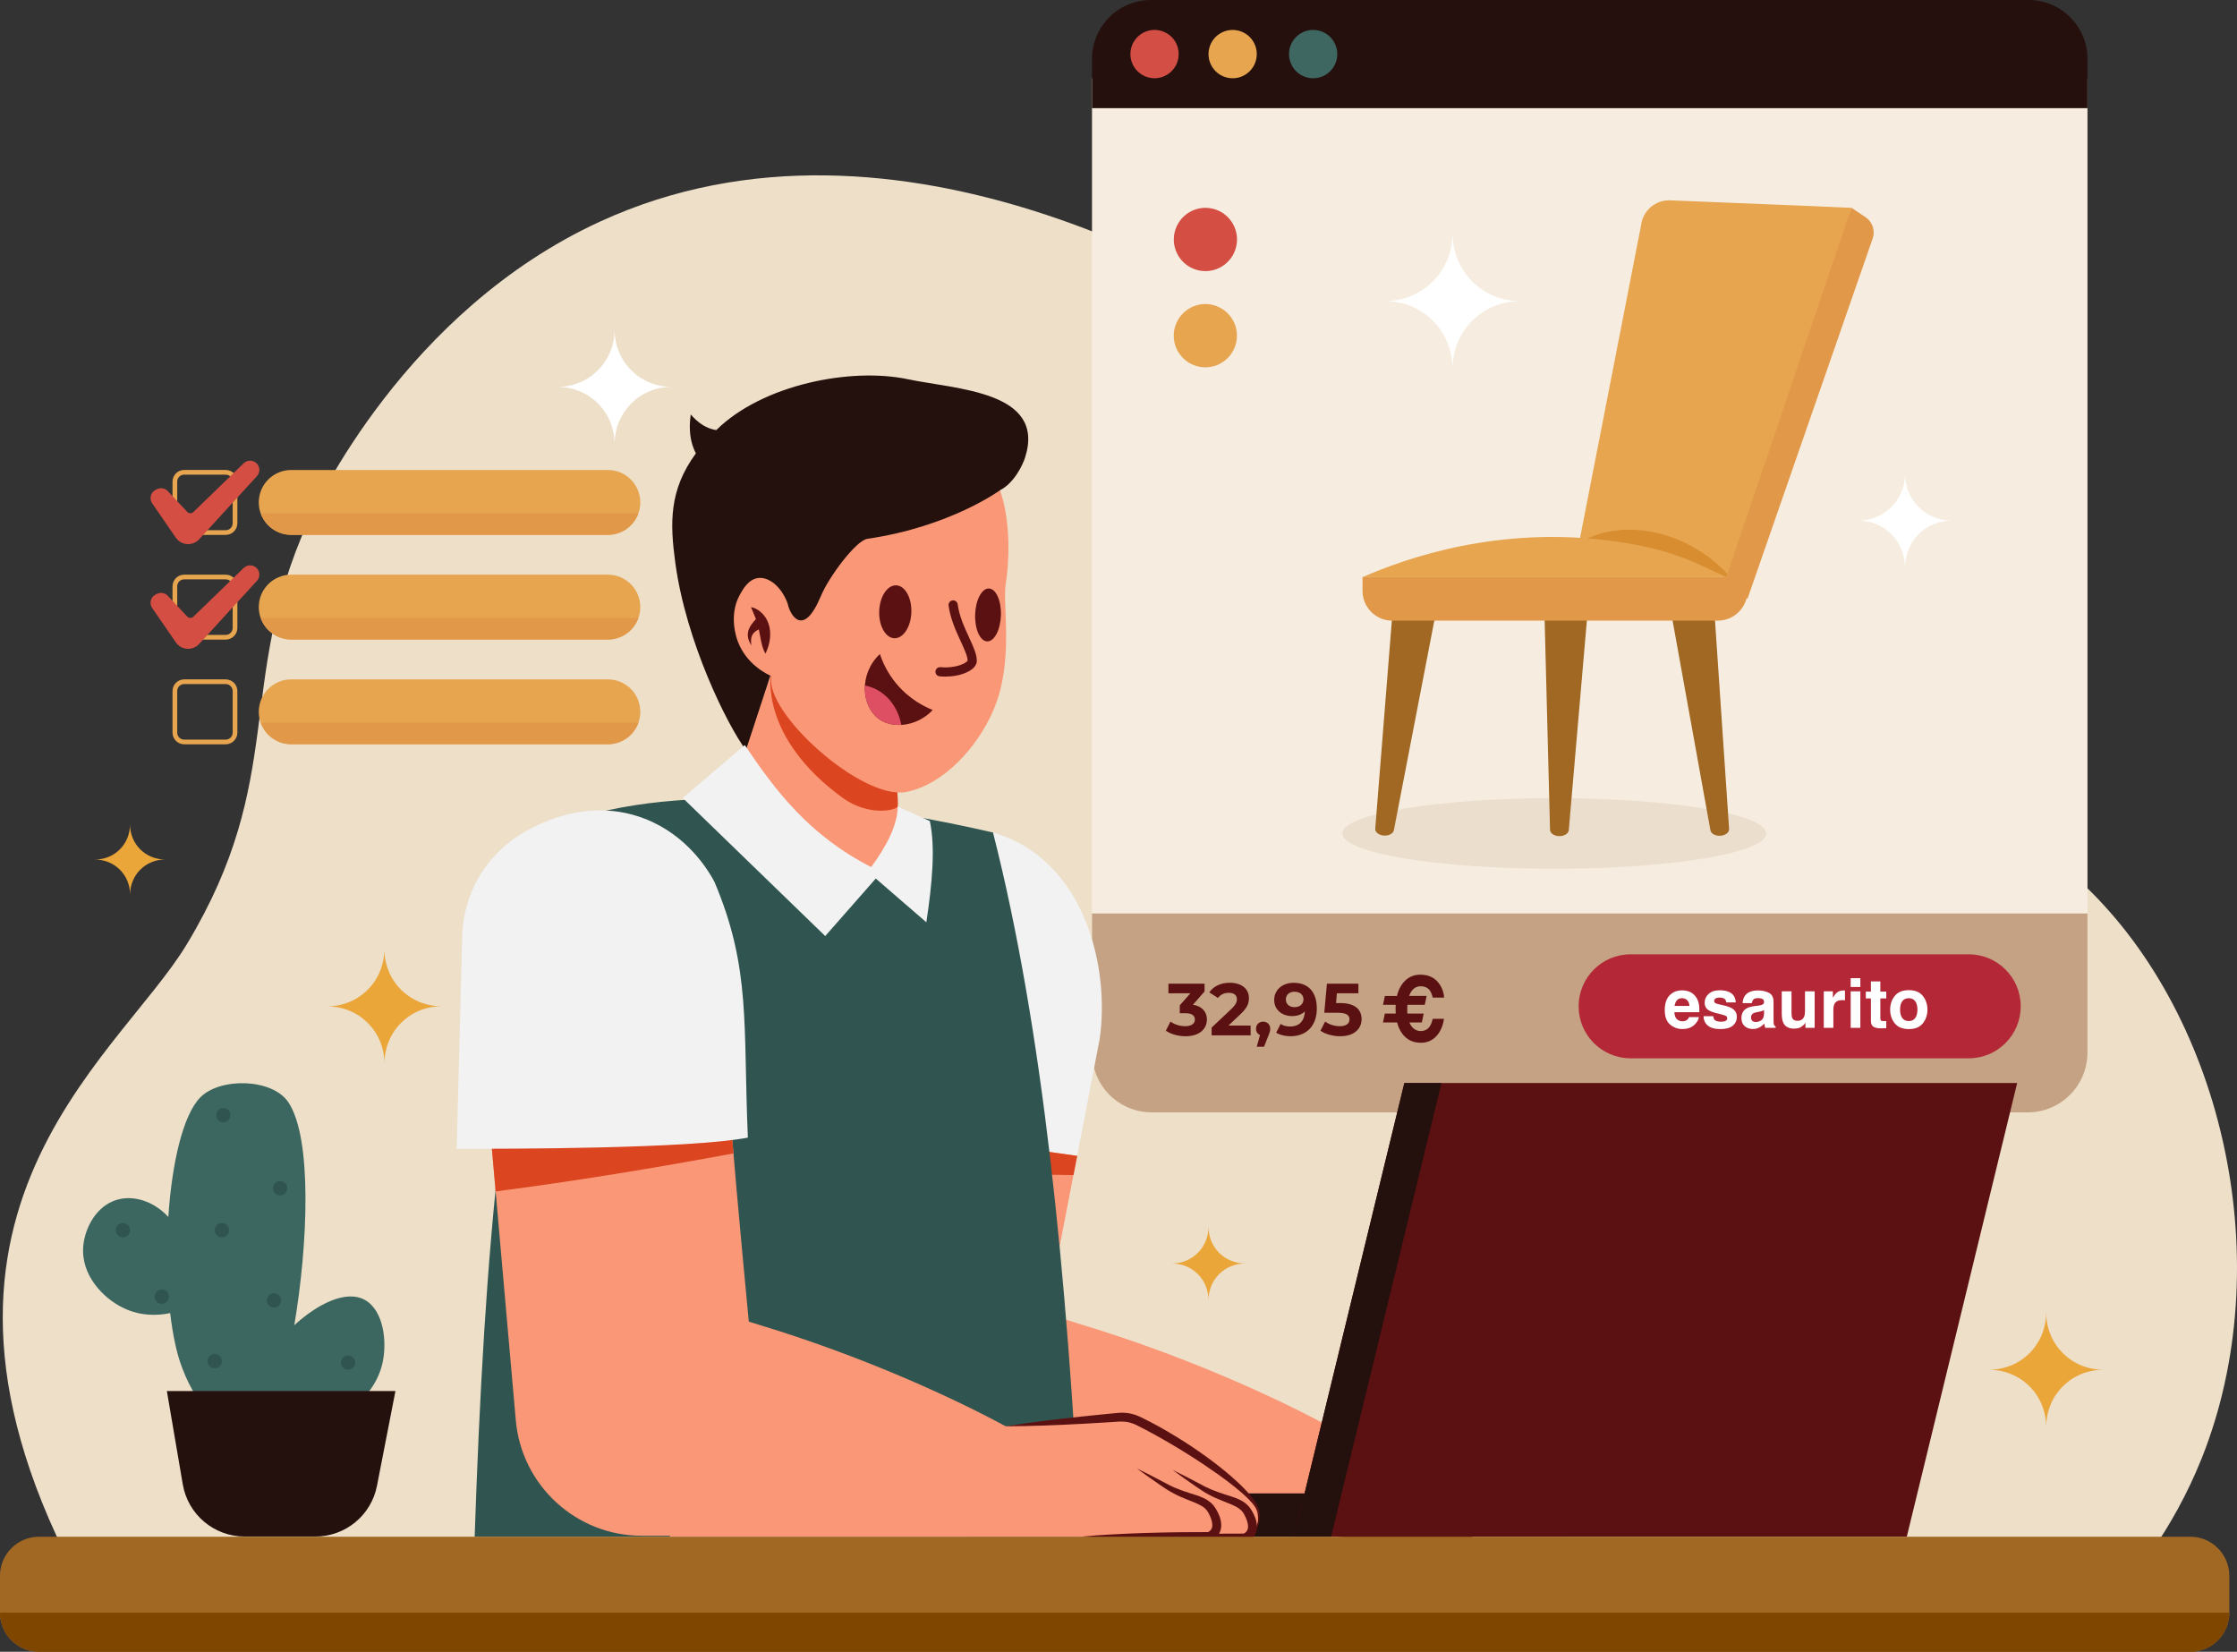
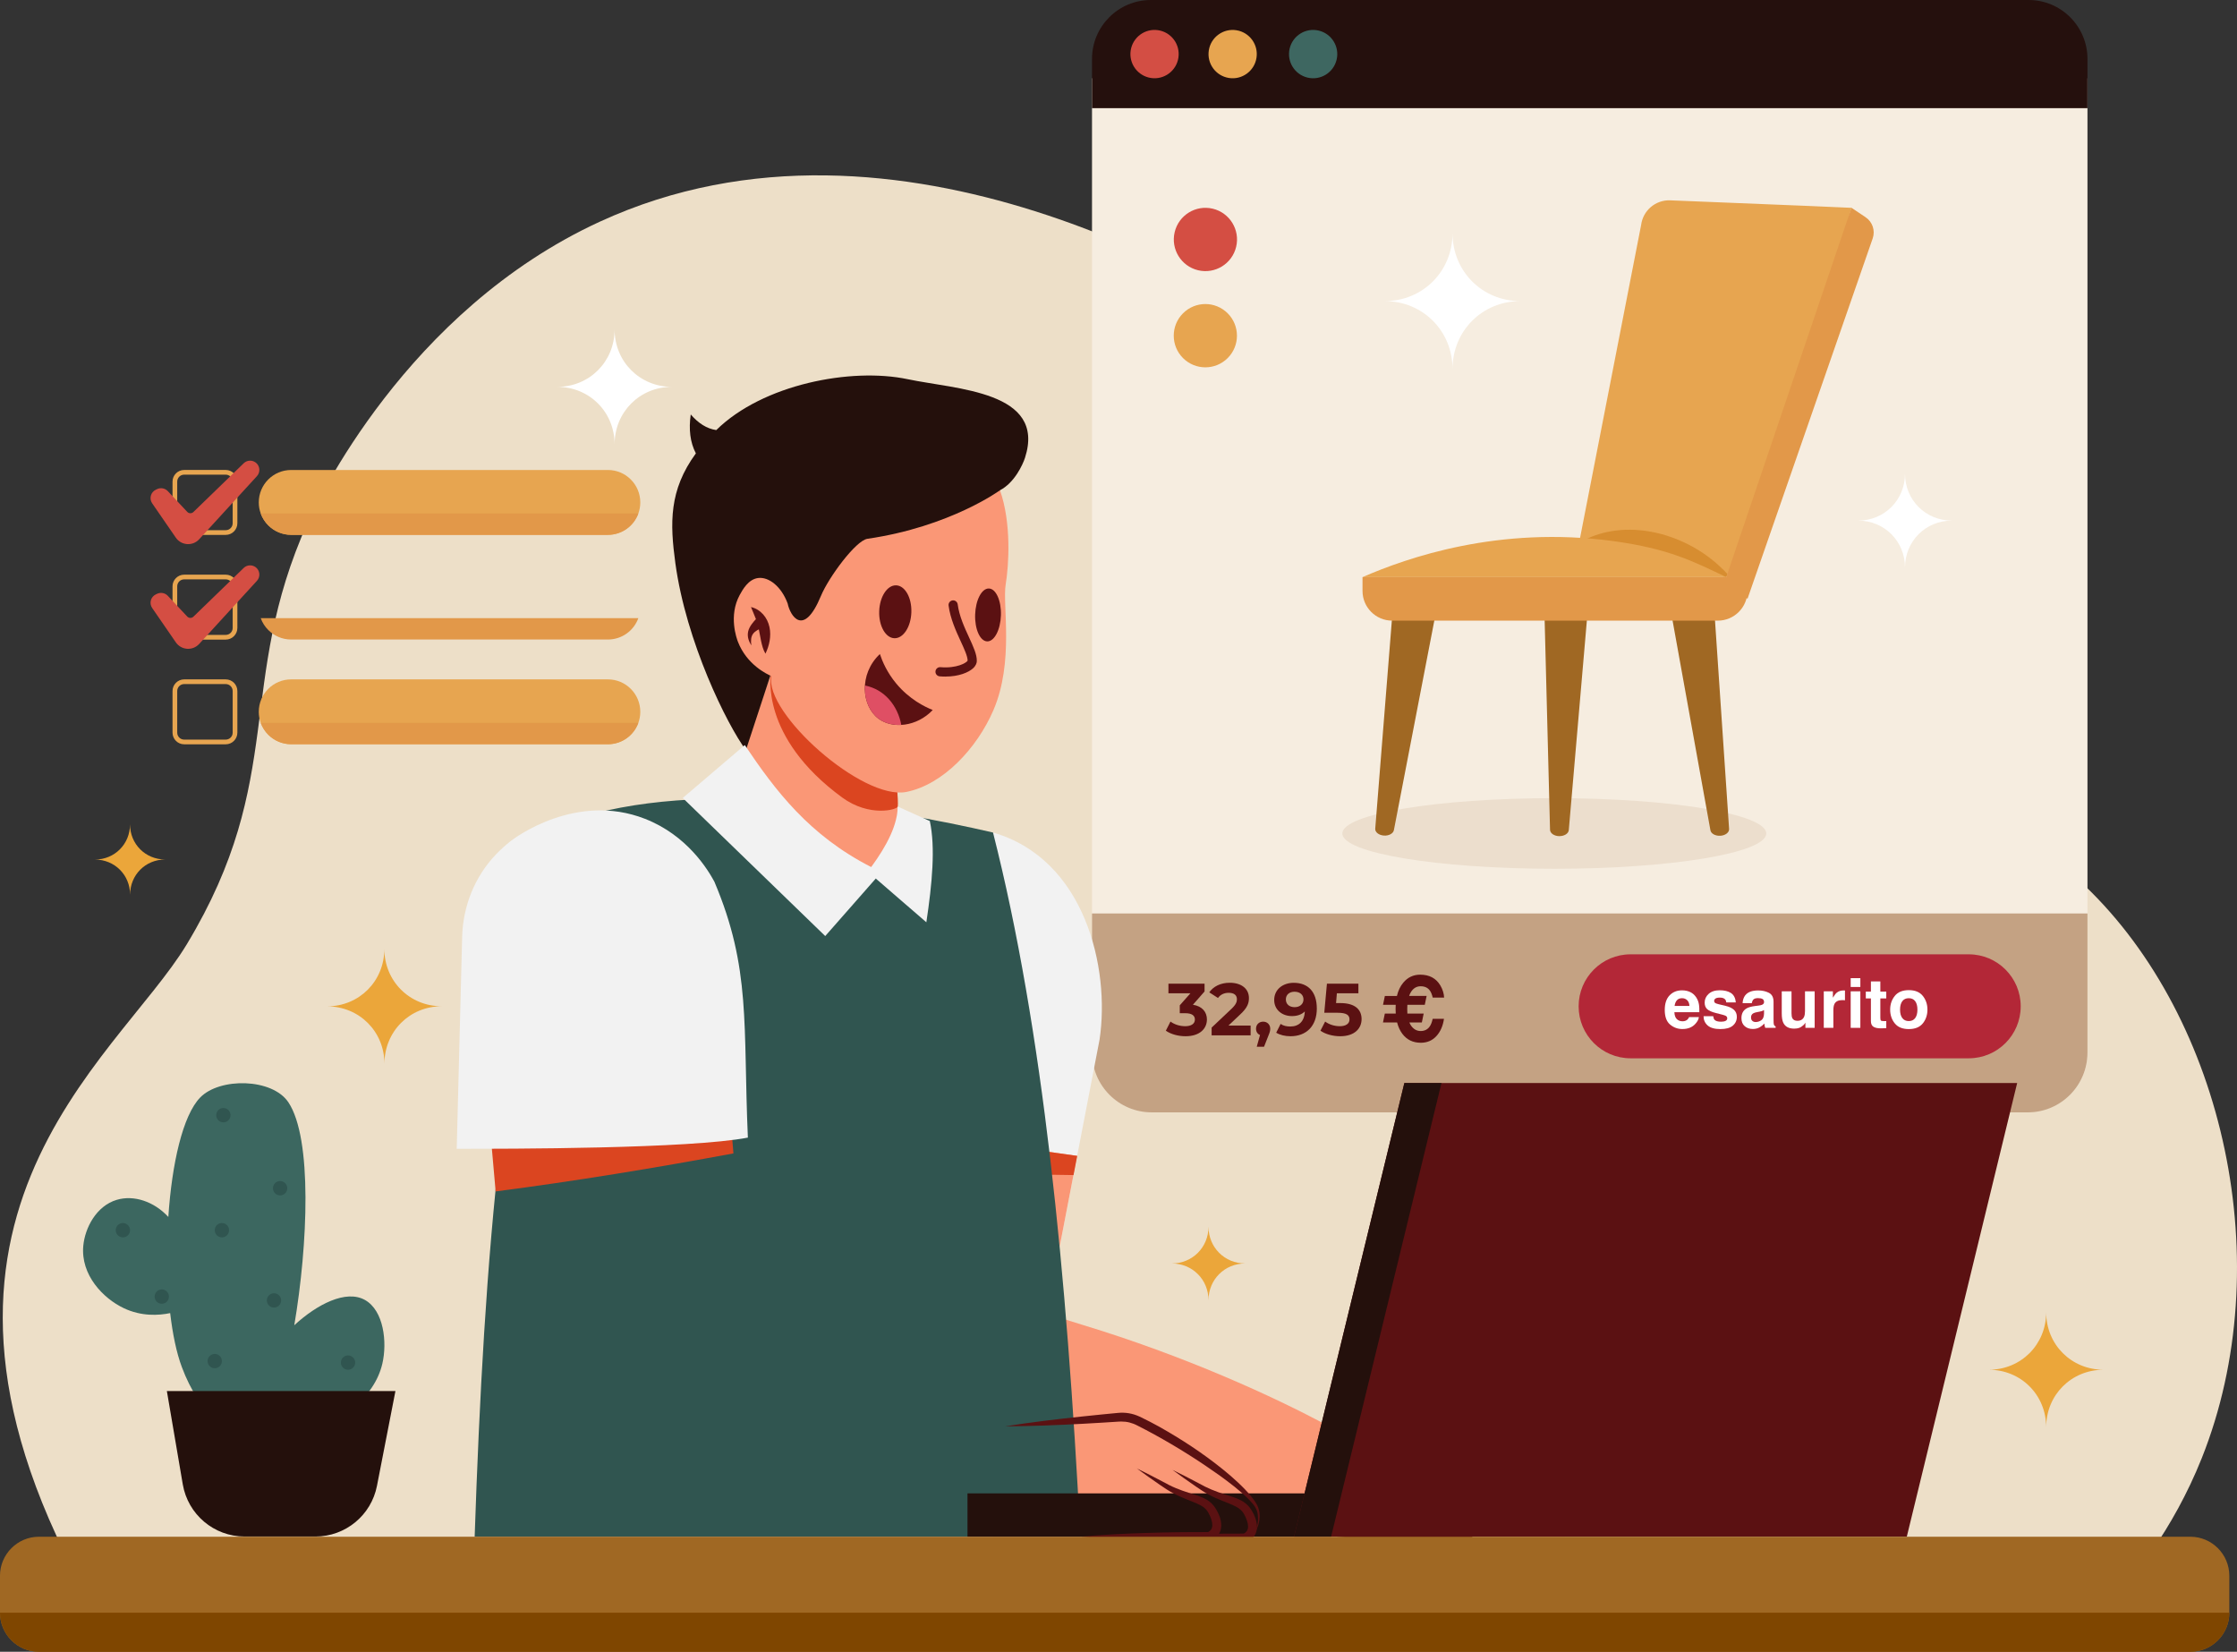
<svg xmlns="http://www.w3.org/2000/svg" width="470" height="347" viewBox="0 0 470 347" fill="none">
  <rect x="0" y="0" width="470" height="347" fill="#333333" stroke="none" />
  <g clip-path="url(#clip0_47_138)">
    <path d="M438.053 186.104C408.578 157.922 386.352 177.7 342.011 149.024C300.948 122.466 313.061 96.843 271.515 70.27C258.31 61.822 189.092 17.553 126.016 46.574C85.266 65.321 66.46 105.747 64.657 109.756C49.421 143.698 60.346 163.412 39.239 198.385C24.374 223.015 -26.559 256.857 19.314 337.034L441.559 338.792C447.795 332.251 456.54 321.494 462.597 306.325C478.83 265.639 467.359 214.122 438.053 186.104Z" fill="#EDDFC8" />
    <path d="M47.427 112.368H38.693C37.346 112.368 36.248 111.269 36.248 109.92V101.176C36.248 99.827 37.346 98.728 38.693 98.728H47.427C48.774 98.728 49.872 99.827 49.872 101.176V109.92C49.872 111.269 48.774 112.368 47.427 112.368ZM38.693 99.716C37.886 99.716 37.234 100.369 37.234 101.176V109.92C37.234 110.727 37.886 111.38 38.693 111.38H47.427C48.233 111.38 48.885 110.727 48.885 109.92V101.176C48.885 100.369 48.233 99.716 47.427 99.716H38.693Z" fill="#E7A550" />
    <path d="M134.527 149.534C134.527 150.351 134.384 151.132 134.119 151.854C133.175 154.477 130.667 156.345 127.723 156.345H61.173C59.296 156.345 57.593 155.581 56.363 154.349C55.668 153.654 55.117 152.804 54.777 151.854C54.512 151.132 54.369 150.351 54.369 149.534C54.369 145.769 57.418 142.722 61.173 142.722H127.723C129.606 142.722 131.303 143.486 132.533 144.718C133.764 145.95 134.527 147.649 134.527 149.534Z" fill="#E7A550" />
    <path d="M134.119 151.854C133.175 154.477 130.667 156.345 127.723 156.345H61.173C59.295 156.345 57.593 155.581 56.363 154.349C55.668 153.654 55.117 152.804 54.777 151.854H134.119Z" fill="#E29849" />
-     <path d="M134.527 127.537C134.527 128.354 134.384 129.135 134.119 129.857C133.175 132.48 130.667 134.349 127.723 134.349H61.173C59.296 134.349 57.593 133.584 56.363 132.352C55.668 131.657 55.117 130.807 54.777 129.857C54.512 129.135 54.369 128.354 54.369 127.537C54.369 123.772 57.418 120.725 61.173 120.725H127.723C129.606 120.725 131.303 121.489 132.533 122.721C133.764 123.953 134.527 125.652 134.527 127.537Z" fill="#E7A550" />
    <path d="M134.119 129.857C133.175 132.48 130.667 134.349 127.723 134.349H61.173C59.295 134.349 57.593 133.584 56.363 132.352C55.668 131.657 55.117 130.807 54.777 129.857H134.119Z" fill="#E29849" />
    <path d="M134.527 105.545C134.527 106.363 134.384 107.143 134.119 107.865C133.175 110.488 130.667 112.357 127.723 112.357H61.173C59.296 112.357 57.593 111.593 56.363 110.361C55.668 109.665 55.117 108.816 54.777 107.865C54.512 107.143 54.369 106.363 54.369 105.545C54.369 101.781 57.418 98.733 61.173 98.733H127.723C129.606 98.733 131.303 99.498 132.533 100.73C133.764 101.961 134.527 103.66 134.527 105.545Z" fill="#E7A550" />
    <path d="M134.119 107.865C133.175 110.488 130.667 112.357 127.723 112.357H61.173C59.295 112.357 57.593 111.593 56.363 110.361C55.668 109.665 55.117 108.816 54.777 107.865H134.119Z" fill="#E29849" />
    <path d="M53.69 97.146C52.926 96.594 51.876 96.668 51.203 97.321L40.633 107.563C40.267 107.913 39.69 107.903 39.34 107.531L35.256 103.177C34.678 102.561 33.776 102.391 33.013 102.747L32.748 102.875C31.66 103.384 31.294 104.749 31.973 105.736L36.942 112.952C38.088 114.614 40.48 114.778 41.843 113.292L53.982 100.029C54.767 99.174 54.629 97.82 53.69 97.141V97.146Z" fill="#D44E43" />
    <path d="M47.427 156.361H38.693C37.346 156.361 36.248 155.262 36.248 153.914V145.169C36.248 143.821 37.346 142.722 38.693 142.722H47.427C48.774 142.722 49.872 143.821 49.872 145.169V153.914C49.872 155.262 48.774 156.361 47.427 156.361ZM38.693 143.709C37.886 143.709 37.234 144.362 37.234 145.169V153.914C37.234 154.721 37.886 155.374 38.693 155.374H47.427C48.233 155.374 48.885 154.721 48.885 153.914V145.169C48.885 144.362 48.233 143.709 47.427 143.709H38.693Z" fill="#E7A550" />
    <path d="M47.427 134.365H38.693C37.346 134.365 36.248 133.265 36.248 131.917V123.172C36.248 121.824 37.346 120.725 38.693 120.725H47.427C48.774 120.725 49.872 121.824 49.872 123.172V131.917C49.872 133.265 48.774 134.365 47.427 134.365ZM38.693 121.712C37.886 121.712 37.234 122.365 37.234 123.172V131.917C37.234 132.724 37.886 133.377 38.693 133.377H47.427C48.233 133.377 48.885 132.724 48.885 131.917V123.172C48.885 122.365 48.233 121.712 47.427 121.712H38.693Z" fill="#E7A550" />
    <path d="M53.69 119.137C52.926 118.585 51.876 118.659 51.203 119.312L40.633 129.554C40.267 129.905 39.69 129.894 39.34 129.522L35.256 125.169C34.678 124.553 33.776 124.383 33.013 124.739L32.748 124.866C31.66 125.376 31.294 126.74 31.973 127.728L36.942 134.943C38.088 136.605 40.48 136.77 41.843 135.283L53.982 122.02C54.767 121.165 54.629 119.812 53.69 119.132V119.137Z" fill="#D44E43" />
    <path d="M229.434 16.438H438.584V221.178C438.584 228.006 433.047 233.554 426.222 233.554H241.796C234.976 233.554 229.434 228.011 229.434 221.178V16.438Z" fill="#F6EDE0" />
    <path d="M229.434 191.892H438.584V221.13C438.584 228.059 432.967 233.682 426.047 233.682H241.971C235.05 233.682 229.434 228.059 229.434 221.13V191.892Z" fill="#C4A283" />
    <path d="M326.563 182.51C351.157 182.51 371.095 179.189 371.095 175.093C371.095 170.996 351.157 167.676 326.563 167.676C301.969 167.676 282.032 170.996 282.032 175.093C282.032 179.189 301.969 182.51 326.563 182.51Z" fill="#ECDECD" />
    <path d="M290.734 175.528C289.679 175.449 288.884 174.811 288.942 174.084L292.606 128.174L301.648 128.853L292.861 174.392C292.723 175.109 291.784 175.613 290.734 175.534V175.528Z" fill="#A06823" />
    <path d="M361.49 175.571C360.435 175.65 359.491 175.141 359.364 174.419L351.138 128.848L360.18 128.174L363.288 174.137C363.336 174.859 362.546 175.491 361.496 175.571H361.49Z" fill="#A06823" />
    <path d="M327.603 175.656C326.542 175.64 325.683 175.05 325.667 174.323L324.484 128.333L333.569 128.461L329.607 174.387C329.544 175.109 328.663 175.666 327.608 175.65L327.603 175.656Z" fill="#A06823" />
    <path d="M344.801 47.291L331.675 114.534L362.694 121.245C373.375 98.441 381.712 69.521 388.993 43.659C377.575 43.133 363.156 42.608 350.937 42.087C347.845 41.955 345.178 44.222 344.801 47.296V47.291Z" fill="#E7A550" />
    <g opacity="0.84">
      <path d="M360.255 118.033C352.422 111.444 340.548 108.848 331.771 114.051L331.675 114.529L362.694 121.24C362.79 121.038 362.88 120.836 362.975 120.634C362.132 119.721 361.225 118.85 360.255 118.033Z" fill="#D48829" />
    </g>
    <path d="M362.694 121.24L367.149 125.811L393.458 50.089C394.031 48.438 393.416 46.606 391.963 45.634L388.993 43.648L362.694 121.234V121.24Z" fill="#E29849" />
    <path d="M338.93 113.669C314.912 110.393 295.629 117.167 286.274 121.24H362.699C355.768 117.943 350.666 115.267 338.93 113.669Z" fill="#E7A550" />
    <path d="M286.269 121.24H367.149V124.144C367.149 127.584 364.359 130.383 360.918 130.383H292.5C289.064 130.383 286.269 127.59 286.269 124.144V121.24Z" fill="#E29849" />
    <path d="M413.648 200.482H342.584C336.56 200.482 331.675 205.372 331.675 211.404C331.675 217.435 336.56 222.325 342.584 222.325H413.648C419.672 222.325 424.556 217.435 424.556 211.404C424.556 205.372 419.672 200.482 413.648 200.482Z" fill="#B32737" />
    <path d="M259.721 51.844C260.568 48.272 258.363 44.688 254.795 43.84C251.227 42.992 247.648 45.2 246.801 48.772C245.954 52.344 248.159 55.927 251.727 56.775C255.295 57.623 258.874 55.416 259.721 51.844Z" fill="#D44E43" />
    <path d="M257.942 75.221C260.535 72.625 260.535 68.416 257.942 65.82C255.349 63.224 251.145 63.224 248.552 65.82C245.959 68.416 245.959 72.625 248.552 75.221C251.145 77.817 255.349 77.817 257.942 75.221Z" fill="#E7A550" />
    <path d="M253.575 214.186C253.575 216.017 252.164 217.69 249.083 217.69C247.566 217.69 246.002 217.271 244.946 216.527L245.922 214.605C246.744 215.226 247.89 215.582 249.019 215.582C250.276 215.582 251.05 215.072 251.05 214.186C251.05 213.363 250.446 212.853 249.019 212.853H247.874V211.197L250.106 208.669H245.492V206.652H253.081V208.282L250.637 211.074C252.588 211.382 253.58 212.593 253.58 214.191L253.575 214.186Z" fill="#5B1112" />
    <path d="M262.76 215.455V217.504H254.566V215.874L258.751 211.919C259.711 211.005 259.88 210.448 259.88 209.917C259.88 209.062 259.292 208.568 258.146 208.568C257.218 208.568 256.428 208.924 255.903 209.652L254.073 208.473C254.911 207.246 256.428 206.455 258.379 206.455C260.798 206.455 262.405 207.698 262.405 209.662C262.405 210.719 262.113 211.68 260.591 213.092L258.098 215.449H262.76V215.455Z" fill="#5B1112" />
    <path d="M266.88 216.108C266.88 216.511 266.817 216.803 266.462 217.658L265.581 219.893H264.049L264.733 217.43C264.224 217.228 263.895 216.75 263.895 216.113C263.895 215.216 264.547 214.626 265.396 214.626C266.244 214.626 266.88 215.232 266.88 216.113V216.108Z" fill="#5B1112" />
    <path d="M276.67 211.844C276.67 215.598 274.427 217.69 271.139 217.69C269.993 217.69 268.896 217.425 268.132 216.947L269.06 215.104C269.649 215.508 270.343 215.646 271.091 215.646C272.889 215.646 274.066 214.579 274.141 212.481C273.504 213.119 272.576 213.458 271.447 213.458C269.357 213.458 267.713 212.126 267.713 210.076C267.713 207.857 269.527 206.466 271.818 206.466C274.825 206.466 276.665 208.34 276.665 211.844H276.67ZM273.865 209.954C273.865 209.025 273.17 208.34 271.977 208.34C270.911 208.34 270.163 208.961 270.163 209.954C270.163 210.947 270.89 211.584 272.009 211.584C273.128 211.584 273.865 210.899 273.865 209.954Z" fill="#5B1112" />
    <path d="M286.073 214.09C286.073 216.012 284.662 217.69 281.565 217.69C280.064 217.69 278.484 217.271 277.429 216.527L278.42 214.605C279.242 215.226 280.372 215.582 281.502 215.582C282.758 215.582 283.533 215.057 283.533 214.17C283.533 213.283 282.976 212.758 281.008 212.758H278.235L278.792 206.646H285.405V208.664H280.881L280.711 210.724H281.597C284.8 210.724 286.073 212.168 286.073 214.09Z" fill="#5B1112" />
    <path d="M241.796 0H426.222C433.042 0 438.584 5.543 438.584 12.376V22.724H229.434V12.376C229.434 5.548 234.971 0 241.796 0Z" fill="#25100D" />
    <path d="M247.588 12.11C248.001 9.337 246.09 6.755 243.32 6.342C240.551 5.929 237.972 7.842 237.559 10.615C237.147 13.387 239.057 15.97 241.827 16.383C244.596 16.796 247.176 14.883 247.588 12.11Z" fill="#D34E44" />
    <path d="M263.987 12.176C264.435 9.409 262.556 6.802 259.792 6.355C257.028 5.907 254.425 7.787 253.978 10.555C253.531 13.322 255.409 15.928 258.173 16.376C260.937 16.824 263.54 14.943 263.987 12.176Z" fill="#E7A550" />
    <path d="M280.83 12.526C281.471 9.797 279.781 7.065 277.055 6.423C274.329 5.782 271.6 7.474 270.959 10.203C270.319 12.932 272.009 15.664 274.734 16.305C277.46 16.947 280.189 15.255 280.83 12.526Z" fill="#3E6761" />
    <path d="M293.253 212.933C293.227 212.625 293.216 212.301 293.216 211.961C293.216 211.664 293.227 211.372 293.243 211.09H290.575L290.963 209.227H293.497C293.757 208.123 294.197 207.193 294.823 206.445C295.757 205.319 296.945 204.756 298.387 204.756C300.312 204.756 301.723 205.51 302.619 207.018C303.112 207.862 303.377 208.717 303.415 209.567H301.017C300.864 208.914 300.662 208.415 300.413 208.085C299.983 207.491 299.336 207.193 298.477 207.193C297.618 207.193 296.918 207.613 296.414 208.452C296.276 208.68 296.16 208.935 296.064 209.222H299.739L299.352 211.085H295.693C295.672 211.377 295.666 211.68 295.666 212.004C295.666 212.328 295.677 212.641 295.693 212.933H299.119L298.732 214.796H296.112C296.213 215.035 296.329 215.258 296.462 215.455C296.992 216.214 297.671 216.596 298.488 216.596C299.305 216.596 299.967 216.267 300.402 215.614C300.652 215.264 300.853 214.733 301.012 214.027H303.383C303.171 215.518 302.64 216.729 301.792 217.658C300.938 218.593 299.845 219.06 298.514 219.06C296.865 219.06 295.571 218.428 294.627 217.17C294.134 216.506 293.768 215.715 293.535 214.796H290.57L290.957 212.933H293.243H293.253Z" fill="#5B1112" />
    <path d="M356.94 213.671C356.887 214.127 356.654 214.589 356.229 215.056C355.572 215.805 354.654 216.177 353.472 216.177C352.496 216.177 351.637 215.864 350.889 215.232C350.141 214.605 349.77 213.58 349.77 212.163C349.77 210.836 350.104 209.816 350.778 209.11C351.451 208.404 352.321 208.048 353.398 208.048C354.034 208.048 354.607 208.17 355.121 208.409C355.63 208.648 356.055 209.025 356.389 209.54C356.691 209.997 356.882 210.522 356.972 211.122C357.025 211.473 357.046 211.982 357.036 212.641H351.791C351.817 213.411 352.061 213.952 352.517 214.26C352.793 214.451 353.127 214.547 353.514 214.547C353.928 214.547 354.262 214.43 354.522 214.196C354.665 214.069 354.787 213.894 354.893 213.671H356.94ZM354.957 211.319C354.925 210.788 354.766 210.384 354.474 210.113C354.188 209.837 353.827 209.699 353.403 209.699C352.936 209.699 352.581 209.843 352.321 210.135C352.061 210.427 351.907 210.82 351.838 211.319H354.951H354.957Z" fill="white" />
    <path d="M363.67 208.606C364.269 208.988 364.614 209.652 364.704 210.591H362.699C362.673 210.331 362.599 210.129 362.482 209.981C362.259 209.71 361.888 209.572 361.358 209.572C360.923 209.572 360.61 209.641 360.424 209.774C360.239 209.912 360.149 210.071 360.149 210.252C360.149 210.48 360.249 210.65 360.446 210.751C360.642 210.857 361.337 211.043 362.535 211.308C363.331 211.494 363.93 211.781 364.328 212.158C364.72 212.54 364.916 213.023 364.916 213.602C364.916 214.361 364.635 214.982 364.068 215.465C363.5 215.949 362.631 216.187 361.448 216.187C360.265 216.187 359.353 215.933 358.78 215.423C358.208 214.913 357.921 214.265 357.921 213.474H359.952C359.995 213.83 360.085 214.085 360.228 214.234C360.477 214.499 360.933 214.637 361.607 214.637C361.999 214.637 362.312 214.579 362.546 214.462C362.779 214.345 362.896 214.17 362.896 213.936C362.896 213.703 362.8 213.538 362.615 213.421C362.429 213.304 361.729 213.103 360.525 212.816C359.655 212.598 359.046 212.328 358.69 212.004C358.335 211.685 358.155 211.223 358.155 210.623C358.155 209.917 358.43 209.306 358.987 208.797C359.544 208.287 360.324 208.032 361.331 208.032C362.286 208.032 363.065 208.223 363.675 208.6L363.67 208.606Z" fill="white" />
    <path d="M366.688 209.083C367.218 208.409 368.125 208.069 369.413 208.069C370.251 208.069 370.999 208.234 371.651 208.568C372.304 208.903 372.627 209.529 372.627 210.453V213.973C372.627 214.218 372.627 214.515 372.643 214.86C372.659 215.125 372.696 215.301 372.765 215.396C372.834 215.492 372.929 215.566 373.062 215.63V215.927H370.882C370.819 215.773 370.782 215.625 370.755 215.492C370.734 215.354 370.713 215.2 370.697 215.025C370.421 215.327 370.103 215.582 369.742 215.794C369.313 216.044 368.825 216.166 368.278 216.166C367.584 216.166 367.011 215.97 366.56 215.571C366.109 215.173 365.881 214.616 365.881 213.888C365.881 212.943 366.242 212.264 366.969 211.839C367.366 211.611 367.955 211.446 368.724 211.345L369.408 211.26C369.779 211.212 370.044 211.154 370.204 211.085C370.49 210.963 370.633 210.772 370.633 210.517C370.633 210.204 370.522 209.986 370.304 209.864C370.087 209.742 369.769 209.683 369.344 209.683C368.872 209.683 368.533 209.8 368.337 210.034C368.199 210.209 368.103 210.443 368.056 210.74H366.12C366.162 210.071 366.348 209.519 366.682 209.083H366.688ZM368.178 214.472C368.363 214.626 368.597 214.706 368.867 214.706C369.297 214.706 369.694 214.579 370.06 214.324C370.421 214.069 370.612 213.607 370.628 212.938V212.189C370.501 212.269 370.373 212.333 370.246 212.381C370.119 212.428 369.938 212.476 369.716 212.519L369.265 212.604C368.841 212.678 368.538 212.768 368.358 212.88C368.05 213.06 367.897 213.347 367.897 213.729C367.897 214.074 367.992 214.318 368.183 214.467L368.178 214.472Z" fill="white" />
    <path d="M379.32 214.839C379.32 214.839 379.256 214.934 379.177 215.051C379.097 215.168 379.012 215.274 378.911 215.359C378.599 215.641 378.296 215.832 377.999 215.938C377.708 216.039 377.363 216.092 376.97 216.092C375.836 216.092 375.072 215.683 374.679 214.865C374.457 214.414 374.351 213.75 374.351 212.874V208.25H376.403V212.874C376.403 213.31 376.456 213.639 376.557 213.862C376.737 214.249 377.098 214.446 377.633 214.446C378.318 214.446 378.784 214.17 379.039 213.618C379.171 213.315 379.235 212.922 379.235 212.428V208.255H381.266V215.927H379.32V214.844V214.839Z" fill="white" />
    <path d="M387.052 210.103C386.246 210.103 385.705 210.368 385.429 210.894C385.275 211.191 385.196 211.643 385.196 212.258V215.927H383.181V208.255H385.095V209.593C385.403 209.083 385.673 208.733 385.901 208.542C386.278 208.229 386.766 208.069 387.365 208.069C387.402 208.069 387.434 208.069 387.46 208.069C387.487 208.069 387.545 208.075 387.635 208.08V210.135C387.508 210.119 387.397 210.113 387.296 210.108C387.195 210.103 387.116 210.103 387.057 210.103H387.052Z" fill="white" />
    <path d="M390.865 205.489V207.342H388.834V205.489H390.865ZM390.865 208.255V215.927H388.834V208.255H390.865Z" fill="white" />
    <path d="M396.311 214.494V215.991L395.362 216.028C394.413 216.06 393.771 215.895 393.421 215.534C393.198 215.306 393.082 214.95 393.082 214.472V209.747H392.01V208.319H393.082V206.179H395.065V208.319H396.311V209.747H395.065V213.803C395.065 214.117 395.108 214.313 395.187 214.393C395.267 214.472 395.511 214.51 395.919 214.51C395.983 214.51 396.046 214.51 396.115 214.51C396.184 214.51 396.248 214.504 396.317 214.499L396.311 214.494Z" fill="white" />
    <path d="M403.991 209.221C404.638 210.034 404.961 210.995 404.961 212.099C404.961 213.204 404.638 214.186 403.991 214.987C403.344 215.789 402.362 216.187 401.042 216.187C399.721 216.187 398.746 215.789 398.099 214.987C397.452 214.186 397.128 213.225 397.128 212.099C397.128 210.974 397.452 210.034 398.099 209.221C398.746 208.409 399.727 208.006 401.042 208.006C402.357 208.006 403.344 208.409 403.991 209.221ZM401.037 209.699C400.448 209.699 399.997 209.906 399.684 210.321C399.371 210.735 399.207 211.329 399.207 212.099C399.207 212.869 399.366 213.464 399.684 213.878C400.002 214.297 400.453 214.504 401.037 214.504C401.62 214.504 402.071 214.297 402.384 213.878C402.697 213.458 402.856 212.869 402.856 212.099C402.856 211.329 402.697 210.735 402.384 210.321C402.071 209.906 401.62 209.699 401.037 209.699Z" fill="white" />
    <path d="M208.646 272.387C214.463 274.118 220.631 276.263 227.514 278.35C248.696 284.774 267.591 293.338 279.184 299.619C279.184 299.619 299.193 297.331 305.048 297.548C307.403 297.633 327.613 310.795 331.379 315.638C333.463 318.313 332.047 322.826 328.653 322.826H208.651V272.387H208.646Z" fill="#FA9776" />
    <path d="M292.506 308.449C294.372 309.346 296.197 310.302 298.016 311.257L299.373 311.979C299.824 312.202 300.28 312.415 300.742 312.606C301.67 312.988 302.614 313.328 303.584 313.636C304.549 313.954 305.557 314.215 306.581 314.698C307.09 314.931 307.609 315.234 308.071 315.643C308.315 315.834 308.511 316.073 308.723 316.307C308.898 316.545 309.105 316.832 309.227 317.045C309.8 318.011 310.282 319.089 310.314 320.405C310.325 321.058 310.144 321.791 309.741 322.402C309.333 323.012 308.75 323.432 308.171 323.697C308.05 323.756 307.917 323.782 307.79 323.782H307.774C305.525 323.798 303.282 323.761 301.033 323.75C298.785 323.708 296.541 323.676 294.293 323.596L290.925 323.474L287.558 323.31C285.309 323.172 283.066 323.044 280.817 322.821C283.066 322.598 285.309 322.465 287.558 322.333L290.925 322.168L294.293 322.046C296.541 321.966 298.785 321.935 301.033 321.892C303.282 321.881 305.525 321.844 307.774 321.86L307.376 321.945C308.103 321.616 308.426 321.143 308.442 320.395C308.442 319.641 308.113 318.738 307.678 317.926L307.588 317.761L307.503 317.629L307.339 317.368C307.206 317.214 307.09 317.045 306.925 316.912C306.628 316.625 306.262 316.381 305.843 316.169C305.016 315.738 304.051 315.383 303.091 314.995C302.126 314.608 301.15 314.193 300.222 313.689C299.278 313.195 298.403 312.611 297.56 312.027C295.857 310.849 294.16 309.67 292.506 308.433V308.449Z" fill="#5B1112" />
    <path d="M222.636 261.917L231.02 218.407C233.284 203.365 227.944 180.439 208.63 174.896L222.636 261.912V261.917Z" fill="#F2F2F2" />
    <path d="M226.316 242.819L222.635 261.912L219.406 241.848C221.707 242.172 224.014 242.496 226.316 242.819Z" fill="#FA9776" />
    <path d="M220.201 246.77L219.411 241.853C221.713 242.177 224.02 242.501 226.321 242.825L225.547 246.855C223.765 246.839 221.983 246.812 220.207 246.775L220.201 246.77Z" fill="#DB4520" />
    <path d="M208.635 174.896C186.929 169.874 147.154 163.035 119.546 172.481C105.768 210.013 101.7 264.583 99.728 322.826H226.984C224.136 267.508 219.135 216.14 208.635 174.896Z" fill="#305550" />
    <path d="M153.258 166.455L183.959 184.517C185.423 182.192 186.091 182.091 186.939 179.521C188.955 173.415 189.183 166.794 187.512 160.466L161.988 141.548L153.258 166.449V166.455Z" fill="#FA9776" />
    <path d="M161.988 141.553L187.512 160.471C188.445 163.258 188.727 168.106 188.615 169.438C188.562 170.091 182.681 171.737 176.932 167.527C159.469 154.742 161.988 141.553 161.988 141.553Z" fill="#DB4520" />
    <path d="M210.099 102.991C213.132 101.425 214.887 97.624 215.354 96.174C219.867 82.141 200.892 81.812 190.715 79.662C178.831 77.156 160.253 80.729 150.49 90.35C148.48 90.063 146.709 88.9 145.129 87.069C144.683 90.153 144.985 92.904 146.205 95.245C140.536 102.986 140.748 109.91 141.899 118.336C144.158 134.864 152.755 152.263 156.721 157.572C158.477 152.231 160.227 146.889 161.982 141.548C165.764 141.421 186.398 140.364 200.197 123.666C206.53 116.005 209.022 107.961 210.093 102.986L210.099 102.991Z" fill="#24100C" />
    <path d="M155.422 124.983C156.027 123.879 157.209 121.712 159.256 121.431C161.521 121.123 164.188 123.22 165.493 126.793C165.992 129.262 168.786 134.099 172.483 125.185C174.111 121.266 179.812 113.547 182.241 113.191C199.678 110.642 210.099 102.991 210.099 102.991C212.538 109.926 211.96 118.755 211.292 122.806C210.592 127.048 213.111 139.032 208.699 149.236C205.289 157.131 198.188 164.83 190.413 166.37C181.175 168.196 160.561 149.762 162.067 142.031C161.134 141.623 156.907 139.642 155.046 134.832C154.786 134.158 153.02 129.374 155.422 124.978V124.983Z" fill="#FA9776" />
    <path d="M157.178 132.703C157.294 132.14 157.581 131.636 157.888 131.19C158.18 130.775 158.503 130.409 158.822 130.064C158.816 130.043 158.811 130.027 158.8 130.006C158.525 129.246 158.153 128.476 157.787 127.531C158.769 127.749 159.628 128.291 160.312 129.039C160.996 129.788 161.463 130.759 161.669 131.747C161.882 132.735 161.855 133.722 161.701 134.635C161.537 135.559 161.261 136.414 160.821 137.322C160.312 136.446 160.094 135.517 159.903 134.657C159.728 133.791 159.596 132.984 159.437 132.225C159.437 132.225 159.437 132.22 159.437 132.214C159.32 132.273 159.203 132.331 159.097 132.395C158.758 132.602 158.456 132.825 158.238 133.122C158.015 133.414 157.867 133.796 157.819 134.232C157.766 134.662 157.793 135.129 157.862 135.591C157.618 135.193 157.395 134.768 157.252 134.285C157.109 133.807 157.061 133.25 157.183 132.692L157.178 132.703Z" fill="#5B1112" />
    <path d="M195.971 149.157C194.274 148.477 191.076 146.921 188.318 143.614C186.377 141.283 185.386 138.957 184.866 137.396C180.369 141.644 181.032 148.344 184.579 150.983C187.512 153.165 192.603 152.703 195.971 149.157Z" fill="#5B1112" />
    <path d="M189.363 152.289C187.57 152.39 185.868 151.939 184.579 150.983C182.623 149.528 181.551 146.842 181.732 144.012C185.826 144.813 188.599 148.201 189.368 152.289H189.363Z" fill="#DF4F64" />
    <path d="M198.654 142.137C198.262 142.137 197.848 142.122 197.424 142.084C196.894 142.037 196.501 141.569 196.544 141.038C196.586 140.508 197.058 140.115 197.588 140.157C201.019 140.454 203.067 139.244 203.3 138.787C203.3 137.874 202.595 136.34 201.847 134.715C200.871 132.597 199.657 129.952 199.301 127.213C199.232 126.682 199.609 126.199 200.134 126.13C200.659 126.061 201.147 126.432 201.216 126.963C201.534 129.411 202.632 131.8 203.602 133.903C204.498 135.846 205.273 137.529 205.23 138.888C205.22 139.265 205.066 139.839 204.398 140.433C203.47 141.261 201.46 142.132 198.649 142.132L198.654 142.137Z" fill="#5B1112" />
    <path d="M184.723 128.413C184.622 131.482 186.054 134.019 187.92 134.078C189.787 134.136 191.378 131.699 191.479 128.63C191.58 125.562 190.148 123.024 188.281 122.965C186.414 122.902 184.823 125.344 184.723 128.413Z" fill="#5B1112" />
    <path d="M204.88 129.098C204.779 132.166 205.909 134.694 207.405 134.742C208.9 134.789 210.194 132.342 210.295 129.273C210.396 126.204 209.266 123.677 207.771 123.629C206.275 123.581 204.981 126.029 204.88 129.098Z" fill="#5B1112" />
    <path d="M156.483 156.526C162.953 166.141 170.017 175.491 183.041 182.149C186.404 177.556 188.573 173.245 188.615 169.438L195.356 172.481C196.559 178.013 195.854 185.6 194.629 193.75L184.007 184.565V184.506C184.007 184.506 183.975 184.506 183.959 184.512L184.007 184.559L173.384 196.644L143.447 167.638L156.483 156.521V156.526Z" fill="#F2F2F2" />
    <path d="M203.273 322.826H279.672V313.726H203.273V322.826Z" fill="#24100C" />
    <path d="M271.876 322.826H400.623L423.814 227.512H295.062L271.876 322.826Z" fill="#5B1112" />
    <path d="M302.858 227.512H295.062L271.876 322.826H279.667L302.858 227.512Z" fill="#24100C" />
-     <path d="M101.997 226.031C120.405 224.736 134.082 223.446 152.49 222.15C153.815 240.25 155.549 259.008 157.326 277.649C158.084 277.883 158.843 278.122 159.617 278.355C180.798 284.78 199.694 293.344 211.287 299.625C211.287 299.625 231.296 297.336 237.15 297.554C239.505 297.639 259.716 310.801 263.481 315.643C265.565 318.319 264.149 322.832 260.755 322.832H140.753V322.63C138.791 322.63 136.824 322.63 134.856 322.63C121.073 322.63 109.576 312.091 108.367 298.345C106.245 274.24 104.119 250.136 101.997 226.026V226.031Z" fill="#FA9776" />
    <path d="M238.779 308.449C240.645 309.346 242.47 310.302 244.289 311.257L245.646 311.979C246.097 312.202 246.553 312.415 247.015 312.606C247.943 312.988 248.887 313.328 249.857 313.636C250.822 313.954 251.83 314.215 252.853 314.698C253.362 314.931 253.882 315.234 254.344 315.643C254.588 315.834 254.784 316.073 254.996 316.307C255.171 316.545 255.378 316.832 255.5 317.045C256.072 318.011 256.555 319.089 256.587 320.405C256.597 321.058 256.417 321.791 256.014 322.402C255.606 323.012 255.022 323.432 254.444 323.697C254.322 323.756 254.19 323.782 254.063 323.782H254.047C251.798 323.798 249.555 323.761 247.306 323.75C245.058 323.708 242.814 323.676 240.566 323.596L237.198 323.474L233.831 323.31C231.582 323.172 229.339 323.044 227.09 322.821C229.339 322.598 231.582 322.465 233.831 322.333L237.198 322.168L240.566 322.046C242.814 321.966 245.058 321.935 247.306 321.892C249.555 321.881 251.798 321.844 254.047 321.86L253.649 321.945C254.375 321.616 254.699 321.143 254.715 320.395C254.715 319.641 254.386 318.738 253.951 317.926L253.861 317.761L253.776 317.629L253.612 317.368C253.479 317.214 253.362 317.045 253.198 316.912C252.901 316.625 252.535 316.381 252.116 316.169C251.289 315.738 250.324 315.383 249.364 314.995C248.399 314.608 247.423 314.193 246.495 313.689C245.551 313.195 244.676 312.611 243.833 312.027C242.13 310.849 240.433 309.67 238.779 308.433V308.449Z" fill="#5B1112" />
    <path d="M246.288 308.762C248.155 309.659 249.979 310.615 251.798 311.571L253.156 312.293C253.606 312.516 254.063 312.728 254.524 312.919C255.452 313.302 256.396 313.641 257.366 313.949C258.332 314.268 259.339 314.528 260.363 315.011C260.872 315.245 261.392 315.547 261.853 315.956C262.097 316.147 262.293 316.386 262.505 316.62C262.68 316.859 262.887 317.146 263.009 317.358C263.582 318.324 264.064 319.402 264.096 320.719C264.107 321.372 263.927 322.104 263.524 322.715C263.115 323.326 262.532 323.745 261.954 324.011C261.832 324.069 261.699 324.096 261.572 324.096H261.556C259.307 324.111 257.064 324.074 254.816 324.064C252.567 324.021 250.324 323.989 248.075 323.91L244.708 323.788L241.34 323.623C239.091 323.485 236.848 323.358 234.6 323.135C236.848 322.912 239.091 322.779 241.34 322.646L244.708 322.481L248.075 322.359C250.324 322.28 252.567 322.248 254.816 322.205C257.064 322.195 259.307 322.158 261.556 322.174L261.158 322.258C261.885 321.929 262.208 321.457 262.224 320.708C262.224 319.954 261.895 319.052 261.461 318.239L261.37 318.075L261.286 317.942L261.121 317.682C260.989 317.528 260.872 317.358 260.707 317.225C260.411 316.938 260.045 316.694 259.626 316.482C258.798 316.052 257.833 315.696 256.873 315.308C255.908 314.921 254.932 314.507 254.004 314.002C253.06 313.509 252.185 312.925 251.342 312.341C249.64 311.162 247.943 309.983 246.288 308.746V308.762Z" fill="#5B1112" />
    <path d="M104.135 250.295C103.424 242.209 102.708 234.117 101.997 226.031C120.405 224.736 134.082 223.446 152.49 222.15C152.977 228.792 153.518 235.524 154.096 242.304C137.513 245.384 120.856 248.118 104.135 250.295Z" fill="#DB4520" />
    <path d="M97.102 196.792C97.267 190.363 99.738 184.177 104.172 179.526C105.121 178.533 106.187 177.556 107.38 176.627C108.197 175.996 121.057 166.37 135.509 172.013C144.407 175.491 148.751 182.738 150.087 185.213C157.825 203.45 156.101 215.301 157.13 238.986C144.848 241.349 106.754 241.343 95.957 241.338C96.371 225.219 96.689 212.912 97.102 196.787V196.792Z" fill="#F2F2F2" />
    <path d="M211.281 299.625C216.632 298.786 221.999 298.138 227.377 297.57C228.718 297.416 230.065 297.283 231.407 297.156L233.422 296.959L234.43 296.864L234.934 296.816C235.109 296.8 235.305 296.784 235.491 296.779C236.244 296.757 237.002 296.832 237.739 297.007C238.105 297.092 238.471 297.203 238.826 297.342C239.182 297.474 239.537 297.644 239.829 297.787C241.054 298.387 242.273 299.003 243.467 299.672C248.224 302.338 252.79 305.327 257.027 308.762C258.088 309.617 259.122 310.509 260.119 311.449C261.116 312.388 262.081 313.36 262.945 314.443C263.375 314.985 263.789 315.547 264.117 316.174C264.277 316.487 264.42 316.827 264.499 317.183C264.589 317.528 264.632 317.878 264.648 318.229C264.706 319.625 264.298 321.011 263.524 322.12C264.192 320.942 264.42 319.556 264.271 318.26C264.176 316.912 263.269 315.93 262.357 314.969C260.479 313.089 258.326 311.48 256.163 309.903C251.793 306.803 247.243 303.936 242.549 301.361C241.372 300.724 240.2 300.086 239.001 299.492C238.688 299.333 238.439 299.21 238.158 299.104C237.882 298.998 237.601 298.908 237.31 298.833C236.732 298.69 236.138 298.626 235.538 298.632C235.385 298.632 235.247 298.637 235.082 298.648L234.578 298.679L233.565 298.743L231.545 298.871C230.198 298.961 228.851 299.04 227.499 299.104C222.105 299.396 216.701 299.614 211.281 299.635V299.625Z" fill="#5B1112" />
    <path d="M17.501 261.7C17.851 257.994 20.195 253.343 24.549 252.052C28.107 250.996 32.355 252.387 35.367 255.652C36.11 244.54 38.38 234.33 42.071 230.549C46.191 226.328 57.19 226.482 60.59 231.569C65.654 239.151 64.694 261.503 61.831 278.403C66.593 274.012 72.707 270.848 76.695 273.104C80.636 275.334 81.378 281.96 80.339 286.447C78.668 293.667 71.451 299.322 62.011 300.437L53.536 299.513C47.846 301.366 41.933 297.156 38.205 287.19C37.08 284.185 36.269 280.256 35.754 275.854C33.315 276.359 29.703 276.571 26.023 274.824C21.674 272.77 16.917 267.848 17.501 261.7Z" fill="#3C6760" />
    <path d="M51.383 322.789H66.285C72.585 322.789 78 318.324 79.204 312.133L83.081 292.229H35.06L38.401 311.825C39.483 318.154 44.961 322.789 51.378 322.789H51.383Z" fill="#24100C" />
    <path d="M57.36 249.44C57.259 250.268 57.853 251.017 58.675 251.113C59.502 251.214 60.25 250.619 60.346 249.796C60.441 248.973 59.852 248.219 59.03 248.123C58.203 248.023 57.455 248.617 57.36 249.44Z" fill="#305550" />
    <path d="M45.131 258.259C45.03 259.087 45.624 259.836 46.446 259.932C47.273 260.032 48.021 259.438 48.116 258.615C48.217 257.787 47.623 257.038 46.801 256.942C45.979 256.847 45.226 257.436 45.131 258.259Z" fill="#305550" />
    <path d="M56.071 273.009C55.97 273.837 56.564 274.585 57.386 274.681C58.214 274.782 58.962 274.187 59.057 273.364C59.158 272.536 58.564 271.787 57.742 271.692C56.92 271.596 56.167 272.186 56.071 273.009Z" fill="#305550" />
    <path d="M43.624 285.756C43.524 286.585 44.118 287.333 44.94 287.429C45.767 287.53 46.515 286.935 46.61 286.112C46.711 285.284 46.117 284.535 45.295 284.44C44.473 284.344 43.72 284.933 43.624 285.756Z" fill="#305550" />
    <path d="M71.631 286.07C71.53 286.898 72.124 287.646 72.946 287.742C73.773 287.843 74.521 287.248 74.617 286.425C74.717 285.597 74.123 284.848 73.301 284.753C72.474 284.652 71.726 285.247 71.631 286.07Z" fill="#305550" />
    <path d="M45.438 234.096C45.337 234.924 45.931 235.673 46.753 235.769C47.581 235.869 48.328 235.275 48.424 234.452C48.525 233.624 47.931 232.875 47.109 232.779C46.281 232.678 45.534 233.273 45.438 234.096Z" fill="#305550" />
    <path d="M32.498 272.207C32.398 273.035 32.992 273.784 33.813 273.879C34.641 273.98 35.389 273.385 35.484 272.563C35.585 271.734 34.991 270.986 34.169 270.89C33.342 270.789 32.594 271.384 32.498 272.207Z" fill="#305550" />
    <path d="M24.326 258.259C24.225 259.087 24.819 259.836 25.641 259.931C26.468 260.032 27.216 259.438 27.312 258.615C27.413 257.786 26.819 257.038 25.997 256.942C25.169 256.841 24.421 257.436 24.326 258.259Z" fill="#305550" />
    <path d="M460.189 347.005L8.194 347.005C3.67 347.005 -0.005 343.326 -0.005 338.797V331.04C-0.005 326.511 3.67 322.832 8.194 322.832L460.189 322.832C464.713 322.832 468.388 326.511 468.388 331.04V338.797C468.388 343.326 464.713 347.005 460.189 347.005Z" fill="#A06823" />
    <path d="M468.388 338.792H0C0 343.326 3.67 347 8.199 347H460.194C464.723 347 468.393 343.326 468.393 338.792H468.388Z" fill="#7F4600" />
    <path d="M305.18 48.99C305.18 56.996 311.433 63.256 319.43 63.256C311.433 63.256 305.18 69.516 305.18 77.522C305.18 69.516 298.928 63.256 290.931 63.256C298.928 63.256 305.18 56.996 305.18 48.99Z" fill="white" />
    <path d="M129.129 69.202C129.129 75.977 134.421 81.271 141.183 81.271C134.416 81.271 129.129 86.569 129.129 93.339C129.129 86.564 123.836 81.271 117.074 81.271C123.841 81.271 129.129 75.972 129.129 69.202Z" fill="white" />
    <path d="M400.246 99.503C400.246 105.041 404.574 109.368 410.1 109.368C404.569 109.368 400.246 113.7 400.246 119.233C400.246 113.695 395.919 109.368 390.393 109.368C395.924 109.368 400.246 105.035 400.246 99.503Z" fill="white" />
    <path d="M429.907 275.684C429.907 282.459 435.2 287.753 441.962 287.753C435.195 287.753 429.907 293.051 429.907 299.821C429.907 293.046 424.615 287.753 417.853 287.753C424.62 287.753 429.907 282.454 429.907 275.684Z" fill="#EBA63A" />
    <path d="M80.752 199.335C80.758 206.11 86.056 211.398 92.817 211.393C86.05 211.398 80.768 216.702 80.774 223.472C80.768 216.697 75.47 211.409 68.709 211.414C75.476 211.409 80.758 206.105 80.752 199.335Z" fill="#EBA63A" />
    <path d="M253.909 257.701C253.909 262.039 257.297 265.427 261.625 265.427C257.292 265.427 253.909 268.819 253.909 273.152C253.909 268.814 250.52 265.427 246.193 265.427C250.525 265.427 253.909 262.034 253.909 257.701Z" fill="#EBA63A" />
    <path d="M27.317 173.171C27.317 177.323 30.563 180.561 34.71 180.561C30.563 180.561 27.328 183.811 27.333 187.963C27.333 183.811 24.087 180.572 19.94 180.572C24.087 180.572 27.322 177.323 27.317 173.171Z" fill="#EBA63A" />
  </g>
  <defs>
    <clipPath id="clip0_47_138">
      <rect width="470" height="347" fill="white" />
    </clipPath>
  </defs>
</svg>